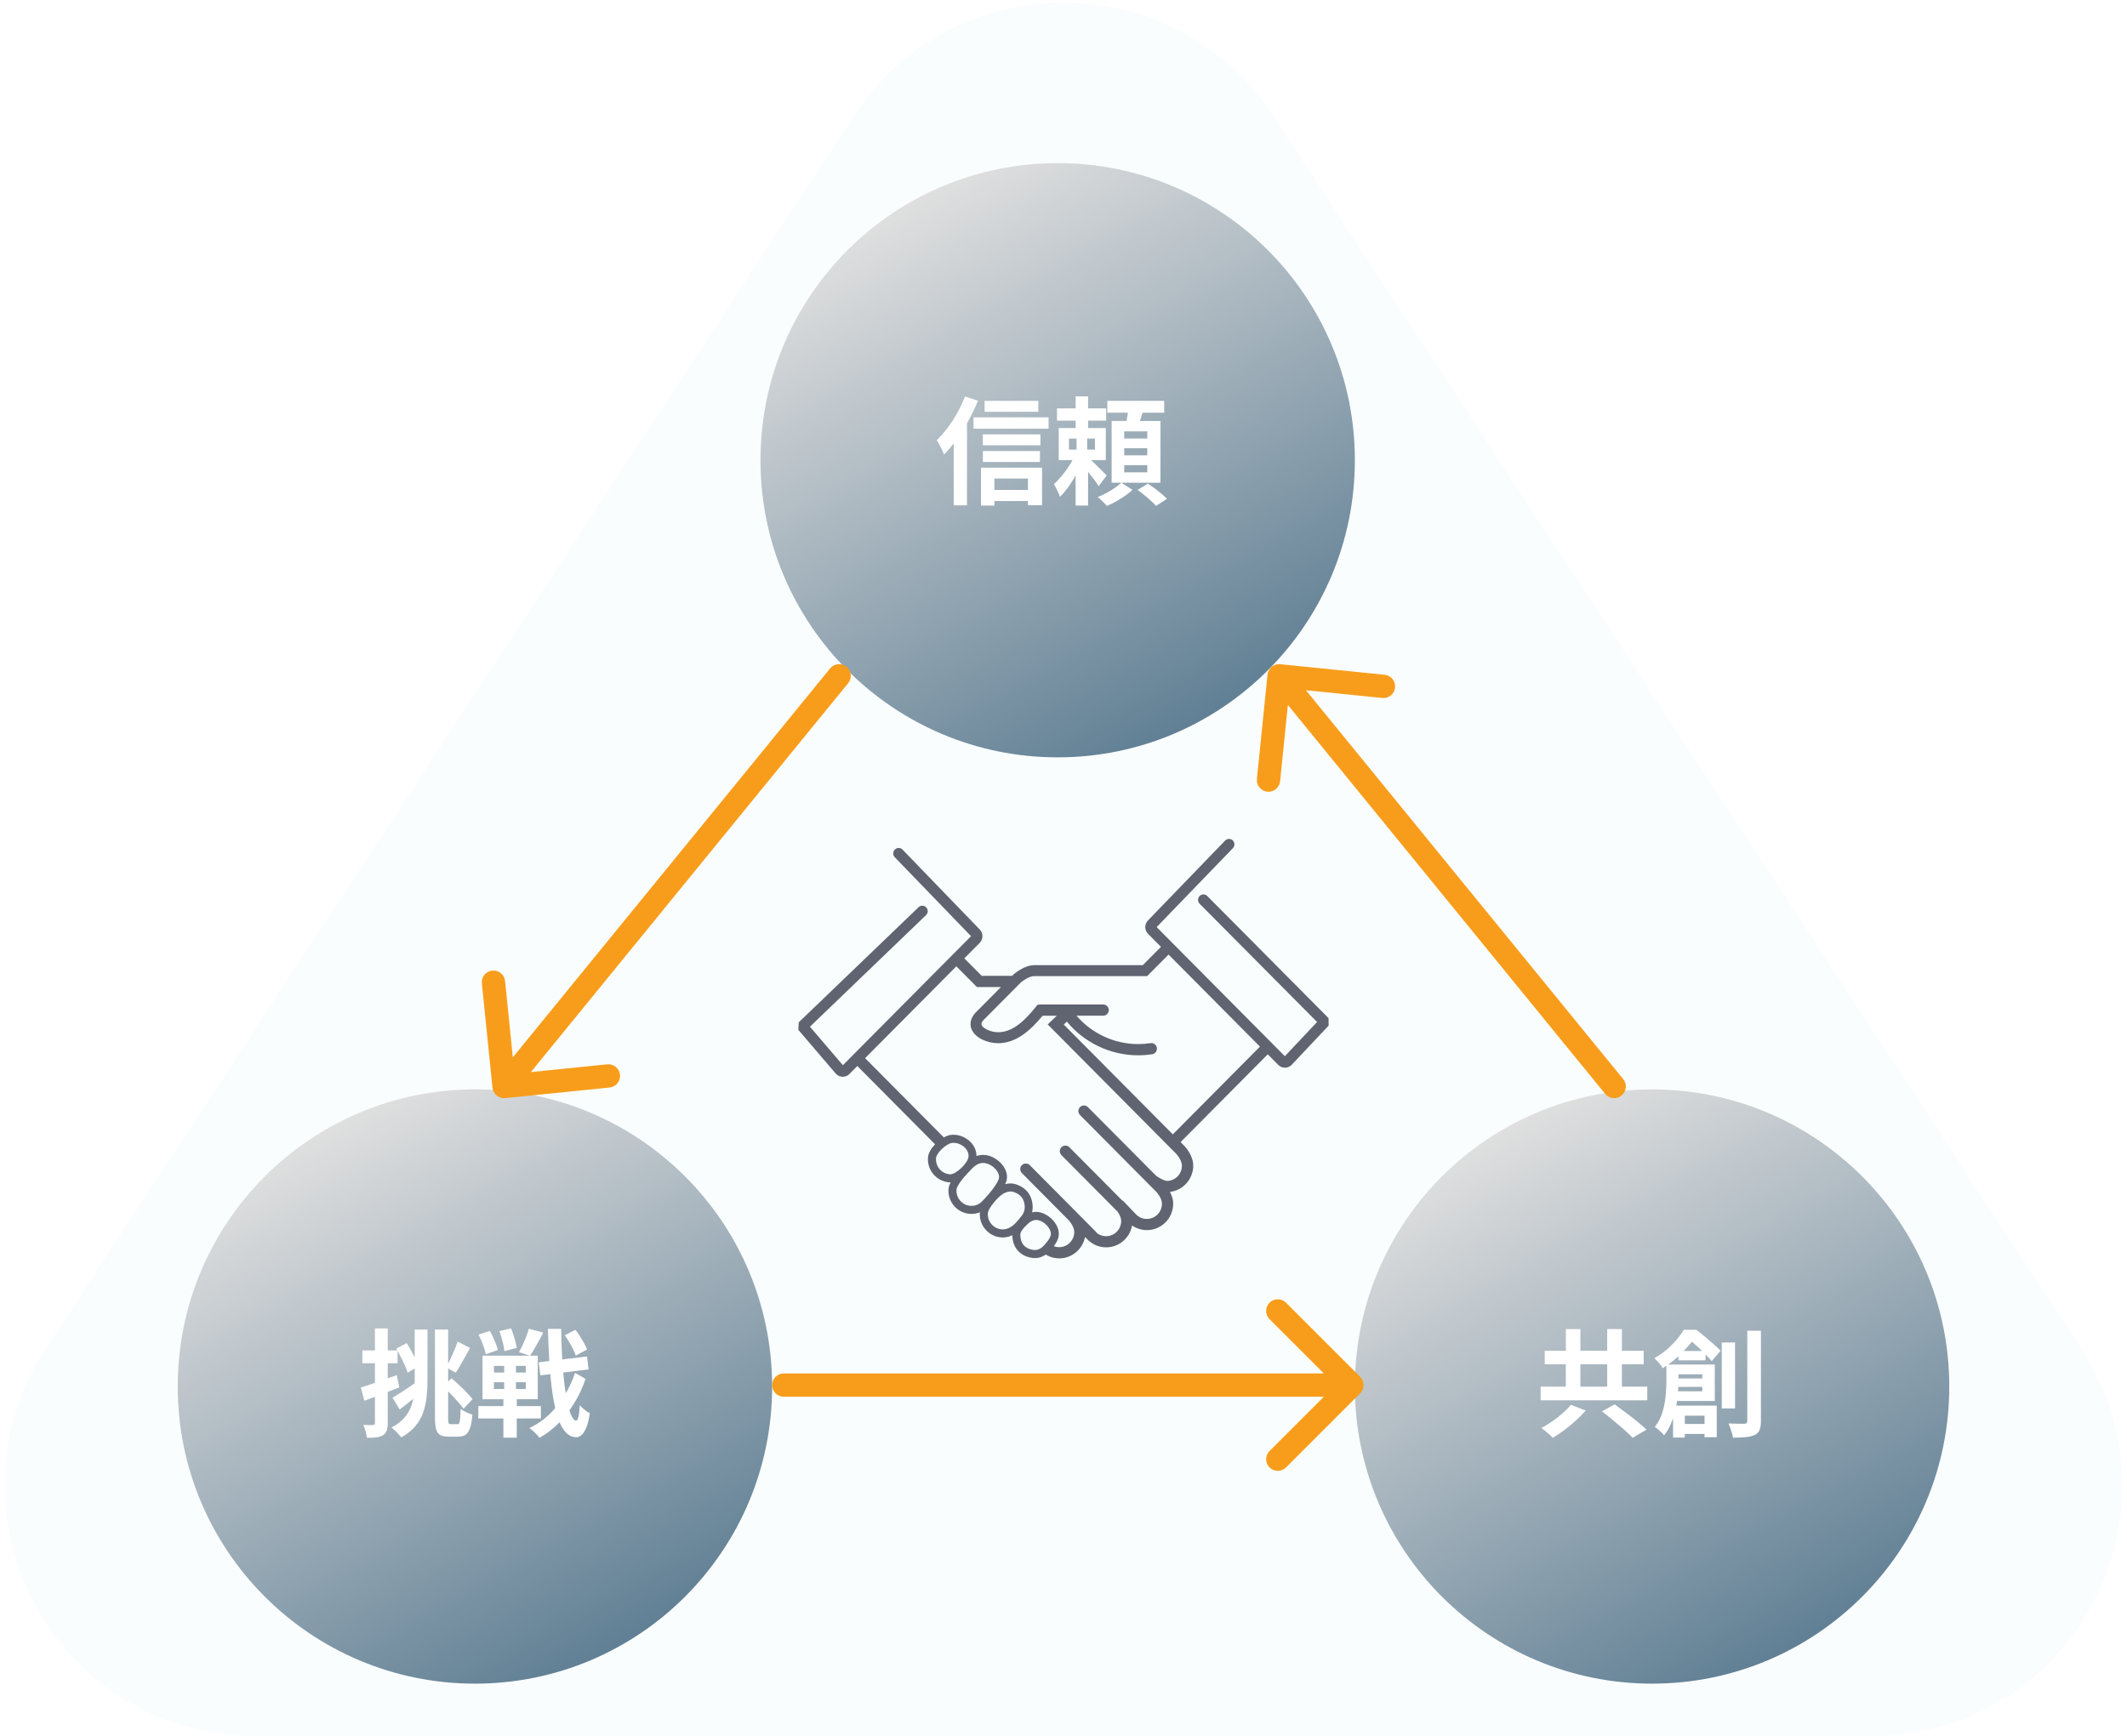
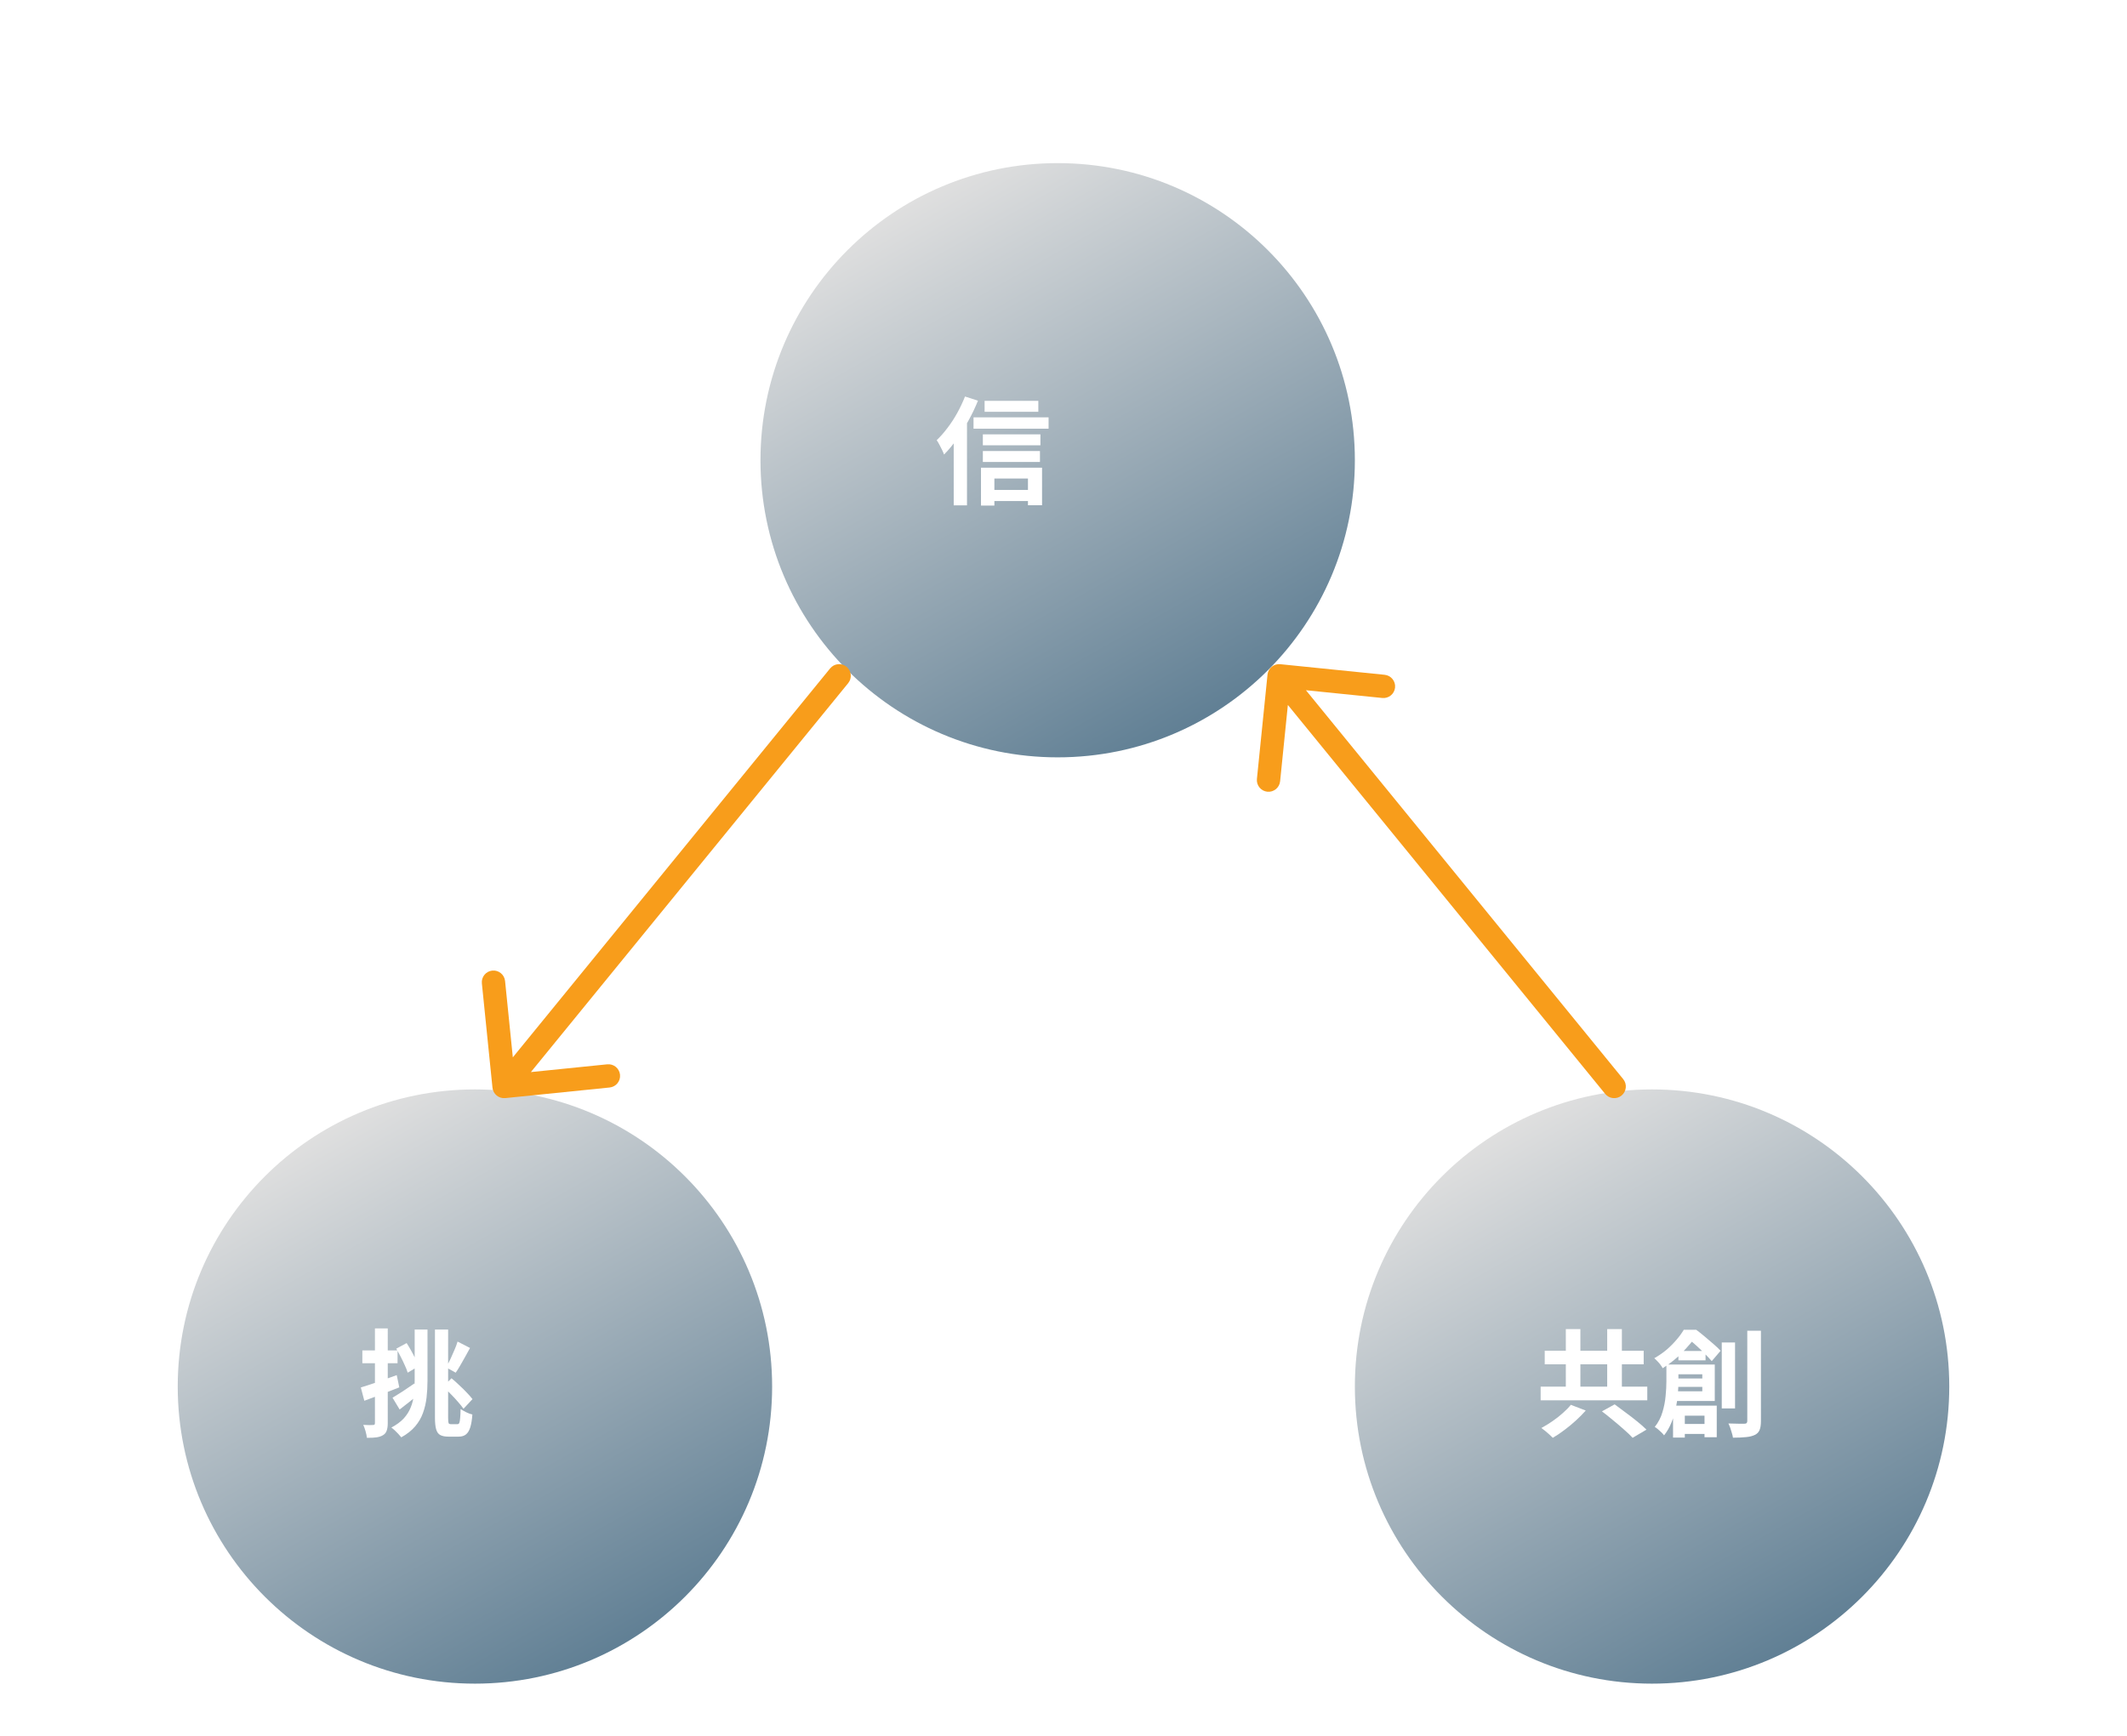
<svg xmlns="http://www.w3.org/2000/svg" width="365" height="298" viewBox="0 0 365 298" fill="none">
-   <path d="M227.975 174.752L207.173 153.802C206.808 153.435 206.222 153.435 205.858 153.802C205.493 154.17 205.493 154.76 205.858 155.127L226.016 175.429L220.484 181.298L198.485 159.139L211.57 145.589C211.927 145.218 211.919 144.623 211.554 144.264C211.185 143.905 210.595 143.913 210.239 144.281L197.005 157.987C196.374 158.623 196.374 159.659 197.005 160.294L199.223 162.527L196.104 165.672H177.49C175.814 165.672 174.162 167.059 173.978 167.216L173.925 167.265C173.925 167.265 173.843 167.348 173.695 167.497H168.458L165.482 164.5L168.117 161.846C168.749 161.211 168.749 160.175 168.126 159.547L154.88 145.837C154.524 145.465 153.934 145.457 153.565 145.82C153.196 146.179 153.188 146.774 153.548 147.145L166.634 160.695L144.643 182.842L138.992 176.234L158.913 157.079C159.286 156.72 159.298 156.13 158.942 155.754C158.585 155.379 157.999 155.367 157.626 155.726L137.061 175.491L137 176.779L143.43 184.299L143.479 184.352C143.787 184.658 144.192 184.827 144.623 184.827C145.053 184.827 145.463 184.658 145.77 184.348L147.122 182.986L160.458 196.416C159.794 197.11 159.302 197.927 159.245 198.67C159.163 199.73 159.495 200.762 160.183 201.567C160.868 202.376 161.827 202.863 162.884 202.946C162.933 202.946 162.991 202.954 163.044 202.954C163.073 202.954 163.105 202.95 163.134 202.95C162.933 203.342 162.794 203.73 162.765 204.076C162.597 206.264 164.228 208.183 166.4 208.356C166.503 208.365 166.605 208.369 166.712 208.369C167.208 208.369 167.695 208.274 168.15 208.092C168.15 208.1 168.15 208.113 168.15 208.121C168.068 209.182 168.4 210.209 169.089 211.018C169.777 211.827 170.732 212.318 171.785 212.401C171.884 212.409 171.978 212.409 172.072 212.409C172.625 212.409 173.175 212.281 173.716 212.025C173.744 214.11 175.011 215.596 177.047 215.905C177.228 215.934 177.408 215.95 177.584 215.95C178.359 215.95 178.982 215.686 179.486 215.331L179.691 215.488C180.326 215.823 181.035 216 181.773 216C183.945 216 185.785 214.432 186.195 212.335L186.649 212.789C187.498 213.639 188.629 214.11 189.825 214.11C192.03 214.11 193.895 212.496 194.264 210.354C195.01 210.87 195.899 211.15 196.817 211.15C199.3 211.15 201.321 209.116 201.321 206.615C201.321 205.847 201.054 205.137 200.768 204.592C203.005 204.332 204.763 202.397 204.763 200.085C204.763 198.36 203.448 196.911 203.292 196.746L202.591 196.041L217.55 180.976L219.353 182.792C219.66 183.098 220.066 183.267 220.5 183.267C220.935 183.267 221.336 183.098 221.644 182.792L228 176.048L227.984 174.74L227.975 174.752ZM163.044 201.571C163.044 201.571 163.007 201.571 162.991 201.571C162.302 201.517 161.679 201.196 161.233 200.671C160.786 200.147 160.569 199.474 160.622 198.785C160.692 197.898 162.396 196.292 163.388 196.181C163.466 196.173 163.548 196.169 163.63 196.169C164.351 196.169 165.113 196.507 165.63 197.048C165.913 197.345 166.24 197.84 166.208 198.496C166.154 199.59 164.114 201.575 163.044 201.575V201.571ZM168.359 206.379C167.847 206.813 167.187 207.031 166.507 206.978C165.093 206.866 164.027 205.616 164.138 204.192C164.191 203.486 165.474 201.93 166.368 201.051L166.413 201.002C167.204 200.061 167.933 199.623 168.708 199.623C168.855 199.623 169.011 199.64 169.167 199.673C170.232 199.895 171.482 201.014 171.445 202.075C171.408 202.983 169.626 205.133 168.359 206.383V206.379ZM173.798 210.375C173.142 210.857 172.531 211.072 171.888 211.018C171.203 210.965 170.58 210.647 170.134 210.119C169.687 209.595 169.466 208.922 169.523 208.233C169.552 207.894 169.818 207.225 170.941 205.967C171.814 204.993 172.552 204.555 173.404 204.518H173.441C173.892 204.518 174.613 204.832 175.052 205.22C175.687 205.781 175.879 206.689 175.843 207.353C175.822 207.762 175.679 208.179 175.408 208.596C175.179 208.897 174.306 210.003 173.793 210.379L173.798 210.375ZM177.252 214.539C175.851 214.324 175.08 213.404 175.088 211.947C175.088 211.394 175.679 210.754 176.121 210.325C176.658 209.801 176.957 209.557 177.539 209.434C177.621 209.417 177.711 209.405 177.801 209.405C178.51 209.405 179.379 209.929 179.912 210.672C180.281 211.188 180.416 211.716 180.281 212.125C180.125 212.603 179.859 212.933 179.527 213.346L179.461 213.429C178.732 214.341 178.076 214.667 177.244 214.539H177.252ZM200.251 202.698C199.866 202.698 199.005 202.265 198.411 201.839L186.686 190.035C186.326 189.668 185.695 189.668 185.334 190.035C184.961 190.411 184.961 191.018 185.334 191.397L198.477 204.634C198.579 204.749 199.395 205.694 199.395 206.619C199.395 208.059 198.231 209.231 196.801 209.231C196.124 209.231 195.481 208.971 195.001 208.501L192.67 206.062L192.625 206.107L183.498 196.916C183.137 196.552 182.506 196.552 182.15 196.916C181.969 197.097 181.867 197.341 181.867 197.597C181.867 197.852 181.965 198.096 182.146 198.278L191.784 207.985C192.055 208.369 192.399 208.98 192.399 209.582C192.399 211.023 191.235 212.195 189.805 212.195C189.239 212.195 188.694 212.009 188.252 211.675C188.211 211.6 188.158 211.53 188.096 211.468L184.842 208.191L184.609 207.952L176.707 199.995C176.347 199.635 175.72 199.631 175.355 199.995C174.982 200.37 174.982 200.981 175.355 201.357L183.42 209.479C183.453 209.516 184.346 210.511 184.346 211.468C184.346 212.909 183.182 214.081 181.752 214.081C181.502 214.081 181.252 214.044 181.019 213.974C181.019 213.982 181.01 213.99 181.006 213.998L180.863 213.87C181.137 213.507 181.396 213.103 181.576 212.566C181.855 211.732 181.65 210.746 181.019 209.863C180.232 208.757 178.933 208.018 177.789 208.018C177.601 208.018 177.416 208.039 177.24 208.076C177.191 208.088 177.15 208.1 177.101 208.113C177.158 207.886 177.195 207.655 177.207 207.424C177.269 206.144 176.797 204.931 175.945 204.18C175.22 203.54 174.125 203.102 173.326 203.135C173.031 203.148 172.748 203.193 172.49 203.263C172.675 202.863 172.793 202.475 172.806 202.128C172.875 200.308 171.08 198.657 169.429 198.315C169.183 198.265 168.933 198.236 168.691 198.236C168.306 198.236 167.933 198.302 167.564 198.43C167.568 197.58 167.236 196.755 166.609 196.09C165.831 195.269 164.712 194.778 163.609 194.778C163.478 194.778 163.343 194.786 163.212 194.798C162.831 194.84 162.4 195.001 161.966 195.24L148.454 181.636L164.109 165.87L167.646 169.432H171.765C170.179 171.029 168.183 173.044 167.523 173.704C166.281 174.954 166.486 176.098 166.72 176.667C167.363 178.227 169.548 179.069 171.277 179.069C174.474 179.069 176.924 176.746 178.912 174.356H181.338L179.793 175.846L201.891 198.1C201.927 198.141 202.821 199.14 202.821 200.098C202.821 201.538 201.657 202.706 200.227 202.706L200.251 202.698ZM201.268 194.72L182.547 175.867L183.072 175.359C186.076 178.999 190.584 181.145 195.301 181.145C196.116 181.145 196.932 181.083 197.723 180.96C198.243 180.877 198.6 180.386 198.522 179.862C198.444 179.35 197.956 178.974 197.432 179.057C196.727 179.164 196.01 179.218 195.297 179.218C191.239 179.218 187.367 177.41 184.727 174.344H189.317C189.842 174.344 190.272 173.91 190.272 173.382C190.272 172.854 189.842 172.42 189.317 172.42H178.523C178.449 172.42 178.379 172.429 178.31 172.445H178.068L177.9 172.656C177.814 172.73 177.744 172.817 177.687 172.916C175.859 175.148 173.818 177.183 171.289 177.183C170.093 177.183 168.712 176.581 168.449 175.941C168.413 175.85 168.298 175.574 168.847 175.021C169.945 173.914 174.793 169.028 175.203 168.619C175.56 168.318 176.654 167.546 177.478 167.546H196.862L200.526 163.852L216.214 179.651L201.255 194.716L201.268 194.72Z" fill="#2E2F41" />
-   <path style="mix-blend-mode:multiply" d="M146.536 19.877C163.514 -6.029 201.487 -6.029 218.465 19.877L357.111 231.43C375.852 260.027 355.337 298 321.146 298H43.855C9.664 298 -10.851 260.027 7.89 231.43L146.536 19.877Z" fill="url(#pattern0_349_85)" />
  <circle cx="181.5" cy="79" r="51" fill="url(#paint0_linear_349_85)" />
  <circle cx="81.5" cy="238" r="51" fill="url(#paint1_linear_349_85)" />
  <circle cx="283.5" cy="238" r="51" fill="url(#paint2_linear_349_85)" />
-   <path d="M181.38 70.1H189.82V72.2H181.38V70.1ZM184.58 68.04H186.72V74.66H184.58V68.04ZM183.44 75.28V77.18H187.9V75.28H183.44ZM181.68 73.48H189.76V78.98H181.68V73.48ZM184.58 77.86L186.06 78.58C185.754 79.353 185.374 80.16 184.92 81C184.48 81.827 184 82.62 183.48 83.38C182.96 84.14 182.427 84.773 181.88 85.28C181.787 84.96 181.634 84.587 181.42 84.16C181.207 83.733 181.02 83.373 180.86 83.08C181.327 82.68 181.8 82.187 182.28 81.6C182.774 81 183.22 80.373 183.62 79.72C184.02 79.067 184.34 78.447 184.58 77.86ZM186.62 78.44C186.78 78.56 187.014 78.767 187.32 79.06C187.64 79.353 187.974 79.673 188.32 80.02C188.667 80.367 188.987 80.687 189.28 80.98C189.587 81.26 189.8 81.467 189.92 81.6L188.52 83.46C188.374 83.18 188.167 82.86 187.9 82.5C187.634 82.14 187.347 81.773 187.04 81.4C186.747 81.013 186.46 80.653 186.18 80.32C185.9 79.973 185.66 79.687 185.46 79.46L186.62 78.44ZM184.74 74.54H186.56V78.26H186.72V86.78H184.58V78.26H184.74V74.54ZM190.02 68.8H199.78V70.84H190.02V68.8ZM192.92 76.94V78.16H196.88V76.94H192.92ZM192.92 79.84V81.08H196.88V79.84H192.92ZM192.92 74.04V75.28H196.88V74.04H192.92ZM190.76 72.26H199.14V82.86H190.76V72.26ZM193.66 69.92L196.28 70.22C196.08 70.833 195.88 71.44 195.68 72.04C195.48 72.627 195.3 73.133 195.14 73.56L193.14 73.18C193.247 72.713 193.347 72.18 193.44 71.58C193.547 70.967 193.62 70.413 193.66 69.92ZM192.4 82.86L194.34 84.08C193.98 84.427 193.547 84.773 193.04 85.12C192.547 85.467 192.034 85.787 191.5 86.08C190.967 86.387 190.447 86.64 189.94 86.84C189.754 86.613 189.507 86.353 189.2 86.06C188.907 85.767 188.627 85.52 188.36 85.32C188.867 85.133 189.374 84.9 189.88 84.62C190.387 84.34 190.867 84.047 191.32 83.74C191.774 83.433 192.134 83.14 192.4 82.86ZM195.22 84.1L196.98 83.02C197.354 83.26 197.747 83.533 198.16 83.84C198.574 84.147 198.967 84.46 199.34 84.78C199.714 85.087 200.02 85.367 200.26 85.62L198.38 86.84C198.167 86.587 197.88 86.3 197.52 85.98C197.174 85.66 196.794 85.333 196.38 85C195.98 84.667 195.594 84.367 195.22 84.1Z" fill="white" />
  <path d="M168.96 68.8H178.18V70.68H168.96V68.8ZM168.66 74.56H178.54V76.44H168.66V74.56ZM168.66 77.42H178.46V79.3H168.66V77.42ZM169.6 84.1H177.58V86H169.6V84.1ZM167.06 71.64H179.94V73.58H167.06V71.64ZM168.34 80.28H178.82V86.72H176.4V82.14H170.64V86.78H168.34V80.28ZM165.6 68.06L167.82 68.78C167.367 69.913 166.827 71.046 166.2 72.18C165.587 73.3 164.92 74.366 164.2 75.38C163.494 76.38 162.76 77.26 162 78.02C161.934 77.82 161.827 77.566 161.68 77.26C161.534 76.953 161.374 76.64 161.2 76.32C161.027 76 160.874 75.746 160.74 75.56C161.38 74.946 162 74.24 162.6 73.44C163.214 72.64 163.774 71.78 164.28 70.86C164.787 69.94 165.227 69.006 165.6 68.06ZM163.66 73.58L165.94 71.3V71.32V86.74H163.66V73.58Z" fill="white" />
-   <path d="M92.44 233.84L100.74 232.84L101 235.06L92.72 236.08L92.44 233.84ZM96.92 229.2L98.74 228.26C99.007 228.606 99.267 228.98 99.52 229.38C99.787 229.78 100.027 230.18 100.24 230.58C100.467 230.966 100.633 231.32 100.74 231.64L98.8 232.7C98.707 232.38 98.56 232.02 98.36 231.62C98.16 231.206 97.933 230.793 97.68 230.38C97.427 229.953 97.173 229.56 96.92 229.2ZM82.1 229.08L84.06 228.46C84.353 228.966 84.627 229.526 84.88 230.14C85.147 230.753 85.327 231.286 85.42 231.74L83.34 232.46C83.273 232.006 83.12 231.466 82.88 230.84C82.653 230.2 82.393 229.613 82.1 229.08ZM85.7 228.48L87.7 228.02C87.913 228.54 88.113 229.12 88.3 229.76C88.487 230.386 88.613 230.92 88.68 231.36L86.56 231.92C86.52 231.466 86.413 230.92 86.24 230.28C86.08 229.626 85.9 229.026 85.7 228.48ZM84.76 237.26V238.42H90.22V237.26H84.76ZM84.76 234.46V235.6H90.22V234.46H84.76ZM82.8 232.7H92.28V240.18H82.8V232.7ZM82.08 241.36H92.82V243.48H82.08V241.36ZM90.76 228.08L93.22 228.74C92.86 229.46 92.473 230.18 92.06 230.9C91.66 231.62 91.293 232.226 90.96 232.72L89.06 232.1C89.273 231.726 89.487 231.306 89.7 230.84C89.913 230.373 90.113 229.9 90.3 229.42C90.487 228.94 90.64 228.493 90.76 228.08ZM86.52 233.28H88.54V239.28H88.68V246.78H86.38V239.28H86.52V233.28ZM98.68 235.66L100.48 236.68C100.027 238.066 99.407 239.413 98.62 240.72C97.833 242.026 96.927 243.206 95.9 244.26C94.873 245.3 93.767 246.146 92.58 246.8C92.367 246.52 92.1 246.22 91.78 245.9C91.46 245.593 91.147 245.333 90.84 245.12C92.067 244.56 93.193 243.793 94.22 242.82C95.247 241.846 96.133 240.74 96.88 239.5C97.64 238.26 98.24 236.98 98.68 235.66ZM94.02 228.1H96.3C96.313 229.793 96.367 231.42 96.46 232.98C96.553 234.54 96.673 235.973 96.82 237.28C96.98 238.586 97.16 239.733 97.36 240.72C97.573 241.693 97.807 242.453 98.06 243C98.313 243.546 98.58 243.833 98.86 243.86C99.02 243.86 99.153 243.64 99.26 243.2C99.367 242.746 99.447 242.08 99.5 241.2C99.633 241.373 99.807 241.553 100.02 241.74C100.247 241.926 100.467 242.1 100.68 242.26C100.907 242.406 101.087 242.513 101.22 242.58C101.047 243.713 100.827 244.573 100.56 245.16C100.293 245.76 100.013 246.166 99.72 246.38C99.427 246.606 99.133 246.713 98.84 246.7C98.133 246.673 97.52 246.366 97 245.78C96.493 245.193 96.06 244.36 95.7 243.28C95.353 242.2 95.067 240.9 94.84 239.38C94.613 237.846 94.433 236.133 94.3 234.24C94.18 232.346 94.087 230.3 94.02 228.1Z" fill="white" />
  <path d="M61.92 238.16C62.707 237.92 63.647 237.613 64.74 237.24C65.833 236.853 66.947 236.453 68.08 236.04L68.52 238.14C67.507 238.553 66.473 238.96 65.42 239.36C64.367 239.746 63.4 240.106 62.52 240.44L61.92 238.16ZM62.18 231.8H68.22V234H62.18V231.8ZM64.34 228.02H66.54V244.26C66.54 244.806 66.48 245.24 66.36 245.56C66.253 245.893 66.047 246.153 65.74 246.34C65.447 246.526 65.073 246.653 64.62 246.72C64.18 246.786 63.627 246.813 62.96 246.8C62.933 246.506 62.86 246.14 62.74 245.7C62.62 245.273 62.487 244.9 62.34 244.58C62.713 244.593 63.053 244.606 63.36 244.62C63.68 244.62 63.9 244.613 64.02 244.6C64.14 244.6 64.22 244.58 64.26 244.54C64.313 244.486 64.34 244.393 64.34 244.26V228.02ZM71.16 228.22H73.36V236.98C73.36 237.98 73.307 238.946 73.2 239.88C73.093 240.813 72.887 241.7 72.58 242.54C72.287 243.366 71.84 244.133 71.24 244.84C70.64 245.546 69.847 246.173 68.86 246.72C68.727 246.546 68.56 246.353 68.36 246.14C68.16 245.926 67.953 245.72 67.74 245.52C67.527 245.32 67.333 245.16 67.16 245.04C68.04 244.573 68.747 244.053 69.28 243.48C69.813 242.893 70.213 242.26 70.48 241.58C70.76 240.9 70.94 240.173 71.02 239.4C71.113 238.613 71.16 237.8 71.16 236.96V228.22ZM74.64 228.22H76.9V243.38C76.9 243.846 76.927 244.146 76.98 244.28C77.033 244.4 77.167 244.46 77.38 244.46C77.42 244.46 77.487 244.46 77.58 244.46C77.687 244.46 77.8 244.46 77.92 244.46C78.04 244.46 78.153 244.46 78.26 244.46C78.367 244.46 78.447 244.46 78.5 244.46C78.647 244.46 78.753 244.386 78.82 244.24C78.887 244.08 78.933 243.813 78.96 243.44C79 243.053 79.027 242.526 79.04 241.86C79.307 242.046 79.633 242.233 80.02 242.42C80.407 242.606 80.753 242.733 81.06 242.8C80.993 243.72 80.873 244.453 80.7 245C80.527 245.56 80.28 245.966 79.96 246.22C79.653 246.473 79.233 246.6 78.7 246.6C78.62 246.6 78.493 246.6 78.32 246.6C78.16 246.6 77.987 246.6 77.8 246.6C77.627 246.6 77.46 246.6 77.3 246.6C77.153 246.6 77.04 246.6 76.96 246.6C76.36 246.6 75.887 246.506 75.54 246.32C75.207 246.133 74.973 245.8 74.84 245.32C74.707 244.853 74.64 244.2 74.64 243.36V228.22ZM68 231.5L69.78 230.54C70.047 230.953 70.313 231.4 70.58 231.88C70.847 232.36 71.087 232.826 71.3 233.28C71.527 233.733 71.707 234.14 71.84 234.5L69.96 235.62C69.853 235.246 69.687 234.82 69.46 234.34C69.247 233.86 69.013 233.373 68.76 232.88C68.507 232.386 68.253 231.926 68 231.5ZM76.04 238.02L77.48 236.58C77.92 236.94 78.367 237.34 78.82 237.78C79.287 238.206 79.713 238.626 80.1 239.04C80.5 239.453 80.827 239.826 81.08 240.16L79.54 241.82C79.3 241.473 78.987 241.08 78.6 240.64C78.213 240.186 77.793 239.733 77.34 239.28C76.9 238.813 76.467 238.393 76.04 238.02ZM67.36 239.92C67.827 239.64 68.393 239.286 69.06 238.86C69.727 238.42 70.407 237.96 71.1 237.48L71.88 239.32C71.347 239.76 70.793 240.206 70.22 240.66C69.647 241.113 69.1 241.54 68.58 241.94L67.36 239.92ZM78.52 230.28L80.66 231.38C80.393 231.873 80.113 232.38 79.82 232.9C79.527 233.42 79.247 233.913 78.98 234.38C78.713 234.846 78.453 235.26 78.2 235.62L76.54 234.7C76.78 234.313 77.02 233.866 77.26 233.36C77.5 232.84 77.733 232.313 77.96 231.78C78.2 231.246 78.387 230.746 78.52 230.28Z" fill="white" />
  <path d="M288.02 231.9H292.68V233.5H288.02V231.9ZM287.96 244.42H293.92V246.14H287.96V244.42ZM286.94 236.62H293.32V238.06H286.94V236.62ZM285.96 234.22H288.02V237.16C288.02 237.826 287.987 238.56 287.92 239.36C287.853 240.146 287.733 240.96 287.56 241.8C287.387 242.64 287.133 243.453 286.8 244.24C286.48 245.026 286.067 245.74 285.56 246.38C285.467 246.246 285.32 246.08 285.12 245.88C284.92 245.693 284.713 245.506 284.5 245.32C284.3 245.146 284.12 245.02 283.96 244.94C284.573 244.166 285.013 243.32 285.28 242.4C285.56 241.48 285.74 240.566 285.82 239.66C285.913 238.74 285.96 237.893 285.96 237.12V234.22ZM287.12 234.22H294.26V240.48H287.06V238.82H292.12V235.9H287.12V234.22ZM287.1 241.28H294.6V246.7H292.5V243H289.12V246.76H287.1V241.28ZM295.46 230.44H297.74V241.76H295.46V230.44ZM299.84 228.42H302.18V243.92C302.18 244.6 302.1 245.12 301.94 245.48C301.793 245.84 301.527 246.113 301.14 246.3C300.74 246.5 300.233 246.626 299.62 246.68C299.007 246.746 298.26 246.78 297.38 246.78C297.353 246.553 297.293 246.293 297.2 246C297.12 245.706 297.027 245.406 296.92 245.1C296.813 244.806 296.707 244.553 296.6 244.34C297.2 244.353 297.76 244.366 298.28 244.38C298.8 244.38 299.16 244.38 299.36 244.38C299.533 244.38 299.653 244.346 299.72 244.28C299.8 244.2 299.84 244.073 299.84 243.9V228.42ZM288.94 228.26H290.26V228.74H291.02V229.42C290.42 230.233 289.66 231.126 288.74 232.1C287.833 233.06 286.693 233.98 285.32 234.86C285.24 234.686 285.113 234.486 284.94 234.26C284.767 234.033 284.58 233.82 284.38 233.62C284.193 233.42 284.027 233.26 283.88 233.14C284.68 232.686 285.4 232.186 286.04 231.64C286.68 231.08 287.24 230.513 287.72 229.94C288.213 229.366 288.62 228.806 288.94 228.26ZM289.44 228.26H291.08C291.547 228.606 292.04 229 292.56 229.44C293.08 229.866 293.58 230.293 294.06 230.72C294.54 231.133 294.94 231.513 295.26 231.86L293.74 233.64C293.447 233.293 293.08 232.9 292.64 232.46C292.2 232.006 291.733 231.553 291.24 231.1C290.76 230.646 290.3 230.266 289.86 229.96H289.44V228.26Z" fill="white" />
  <path d="M268.7 228.14H271.2V239.62H268.7V228.14ZM275.8 228.14H278.32V239.62H275.8V228.14ZM264.38 238.02H282.68V240.36H264.38V238.02ZM265.08 231.86H282.06V234.18H265.08V231.86ZM274.9 242.26L277.08 241.06C277.653 241.473 278.28 241.94 278.96 242.46C279.653 242.966 280.32 243.48 280.96 244C281.6 244.52 282.127 244.986 282.54 245.4L280.16 246.8C279.8 246.4 279.313 245.933 278.7 245.4C278.1 244.866 277.467 244.326 276.8 243.78C276.133 243.22 275.5 242.713 274.9 242.26ZM269.56 241.14L272.12 242.12C271.613 242.693 271.047 243.266 270.42 243.84C269.793 244.413 269.14 244.953 268.46 245.46C267.78 245.98 267.113 246.426 266.46 246.8C266.3 246.626 266.1 246.433 265.86 246.22C265.62 246.006 265.38 245.8 265.14 245.6C264.913 245.413 264.7 245.253 264.5 245.12C265.14 244.773 265.78 244.38 266.42 243.94C267.06 243.5 267.653 243.033 268.2 242.54C268.76 242.046 269.213 241.58 269.56 241.14Z" fill="white" />
  <path d="M219.702 114.01C218.603 113.899 217.622 114.699 217.51 115.798L215.691 133.706C215.58 134.805 216.38 135.786 217.479 135.898C218.578 136.009 219.559 135.209 219.671 134.11L221.288 118.192L237.206 119.809C238.305 119.92 239.286 119.12 239.398 118.021C239.509 116.922 238.709 115.941 237.61 115.829L219.702 114.01ZM275.45 187.764C276.148 188.62 277.408 188.748 278.264 188.05C279.12 187.352 279.248 186.092 278.55 185.236L277 186.5L275.45 187.764ZM219.5 116L217.95 117.264L275.45 187.764L277 186.5L278.55 185.236L221.05 114.736L219.5 116Z" fill="#F89D1B" />
  <path d="M86.702 188.49C85.603 188.601 84.622 187.801 84.51 186.702L82.691 168.794C82.58 167.695 83.38 166.714 84.479 166.602C85.578 166.491 86.559 167.291 86.671 168.39L88.288 184.308L104.206 182.691C105.305 182.58 106.286 183.38 106.398 184.479C106.509 185.578 105.709 186.559 104.61 186.671L86.702 188.49ZM142.45 114.736C143.148 113.88 144.408 113.752 145.264 114.45C146.12 115.148 146.248 116.408 145.55 117.264L144 116L142.45 114.736ZM86.5 186.5L84.95 185.236L142.45 114.736L144 116L145.55 117.264L88.05 187.764L86.5 186.5Z" fill="#F89D1B" />
-   <path d="M233.414 239.164C234.195 238.383 234.195 237.117 233.414 236.336L220.686 223.608C219.905 222.827 218.639 222.827 217.858 223.608C217.077 224.389 217.077 225.655 217.858 226.436L229.172 237.75L217.858 249.064C217.077 249.845 217.077 251.111 217.858 251.892C218.639 252.673 219.905 252.673 220.686 251.892L233.414 239.164ZM134.5 235.75C133.395 235.75 132.5 236.645 132.5 237.75C132.5 238.855 133.395 239.75 134.5 239.75L134.5 237.75L134.5 235.75ZM232 237.75L232 235.75L134.5 235.75L134.5 237.75L134.5 239.75L232 239.75L232 237.75Z" fill="#F89D1B" />
  <defs>
    <linearGradient id="paint0_linear_349_85" x1="156.354" y1="34.729" x2="206.646" y2="123.979" gradientUnits="userSpaceOnUse">
      <stop stop-color="#DFDFDF" />
      <stop offset="1" stop-color="#607F94" />
    </linearGradient>
    <linearGradient id="paint1_linear_349_85" x1="56.354" y1="193.729" x2="106.646" y2="282.979" gradientUnits="userSpaceOnUse">
      <stop stop-color="#DFDFDF" />
      <stop offset="1" stop-color="#607F94" />
    </linearGradient>
    <linearGradient id="paint2_linear_349_85" x1="258.354" y1="193.729" x2="308.646" y2="282.979" gradientUnits="userSpaceOnUse">
      <stop stop-color="#DFDFDF" />
      <stop offset="1" stop-color="#607F94" />
    </linearGradient>
    <pattern id="pattern0_349_85" patternUnits="userSpaceOnUse" patternTransform="matrix(12.45 0 0 12.45 178.75 142.236)" preserveAspectRatio="none" viewBox="0 0 24.9 24.9" width="1" height="1">
      <g id="pattern0_349_85_inner">
        <circle cx="7.5" cy="7.5" r="7.5" fill="#ECF6F9" />
      </g>
    </pattern>
  </defs>
</svg>